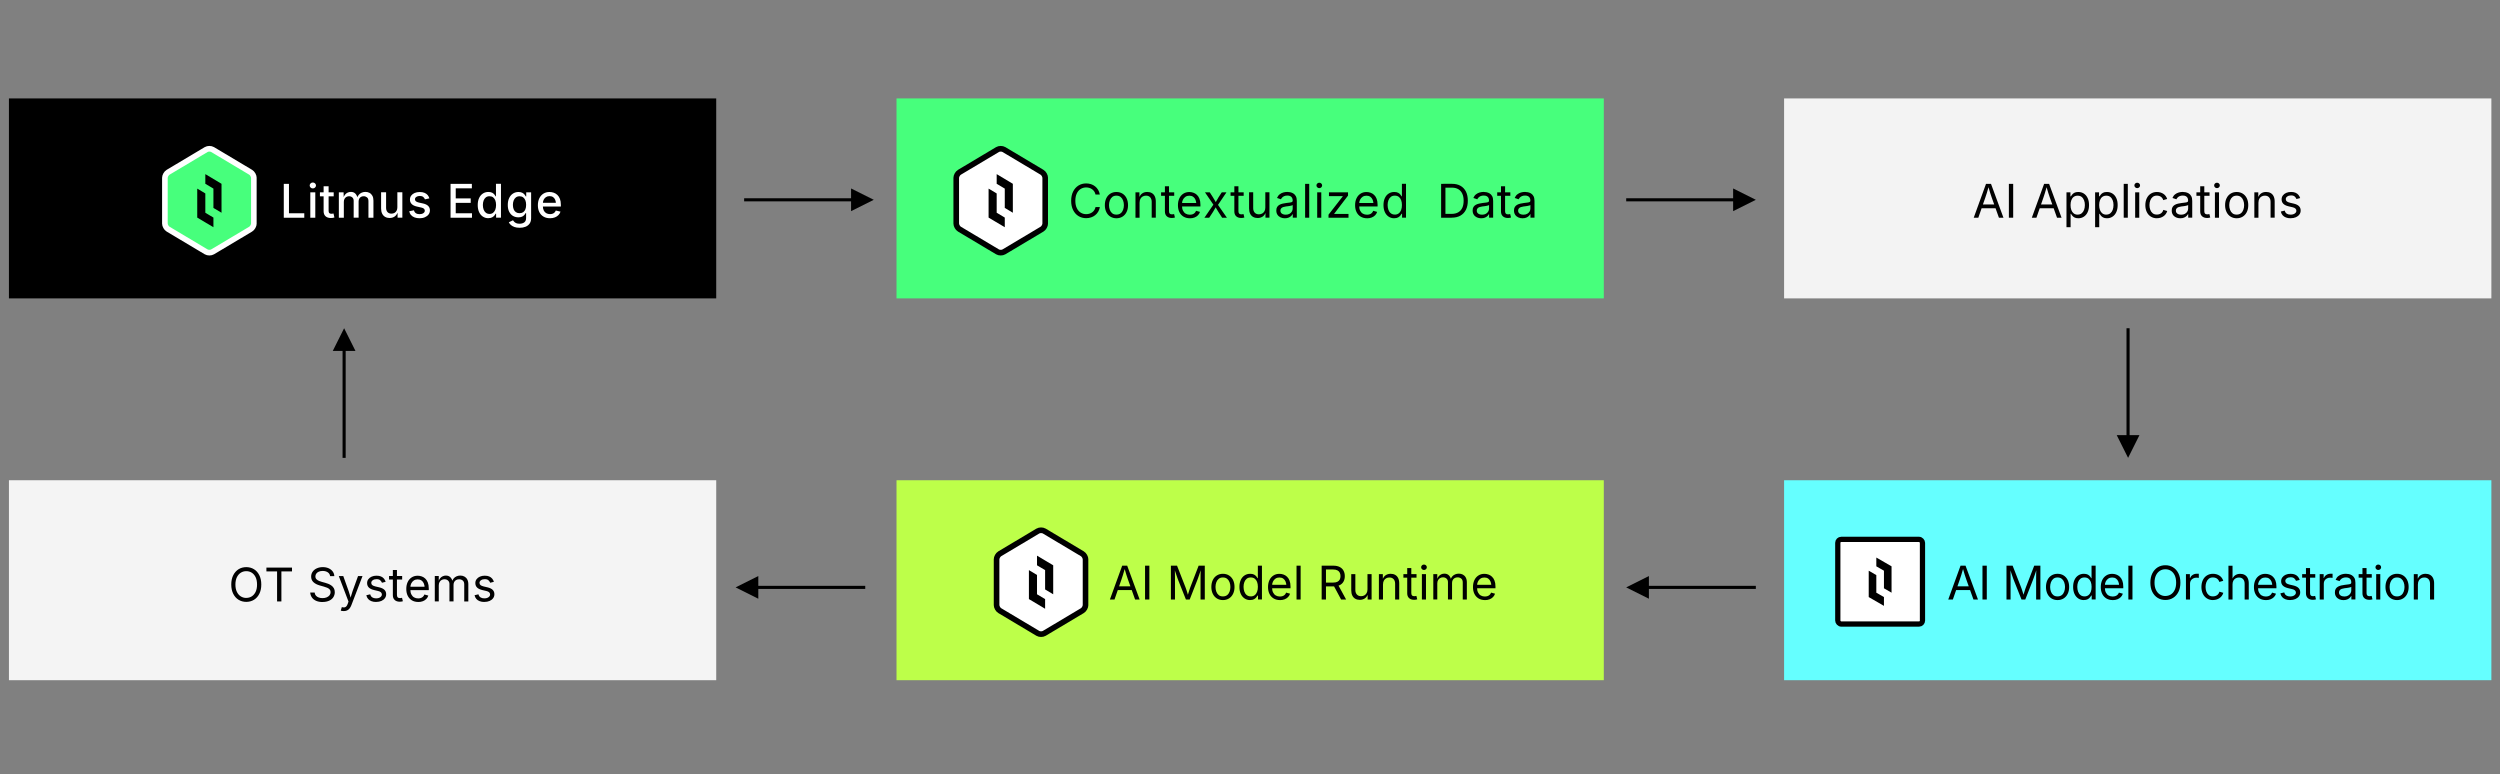
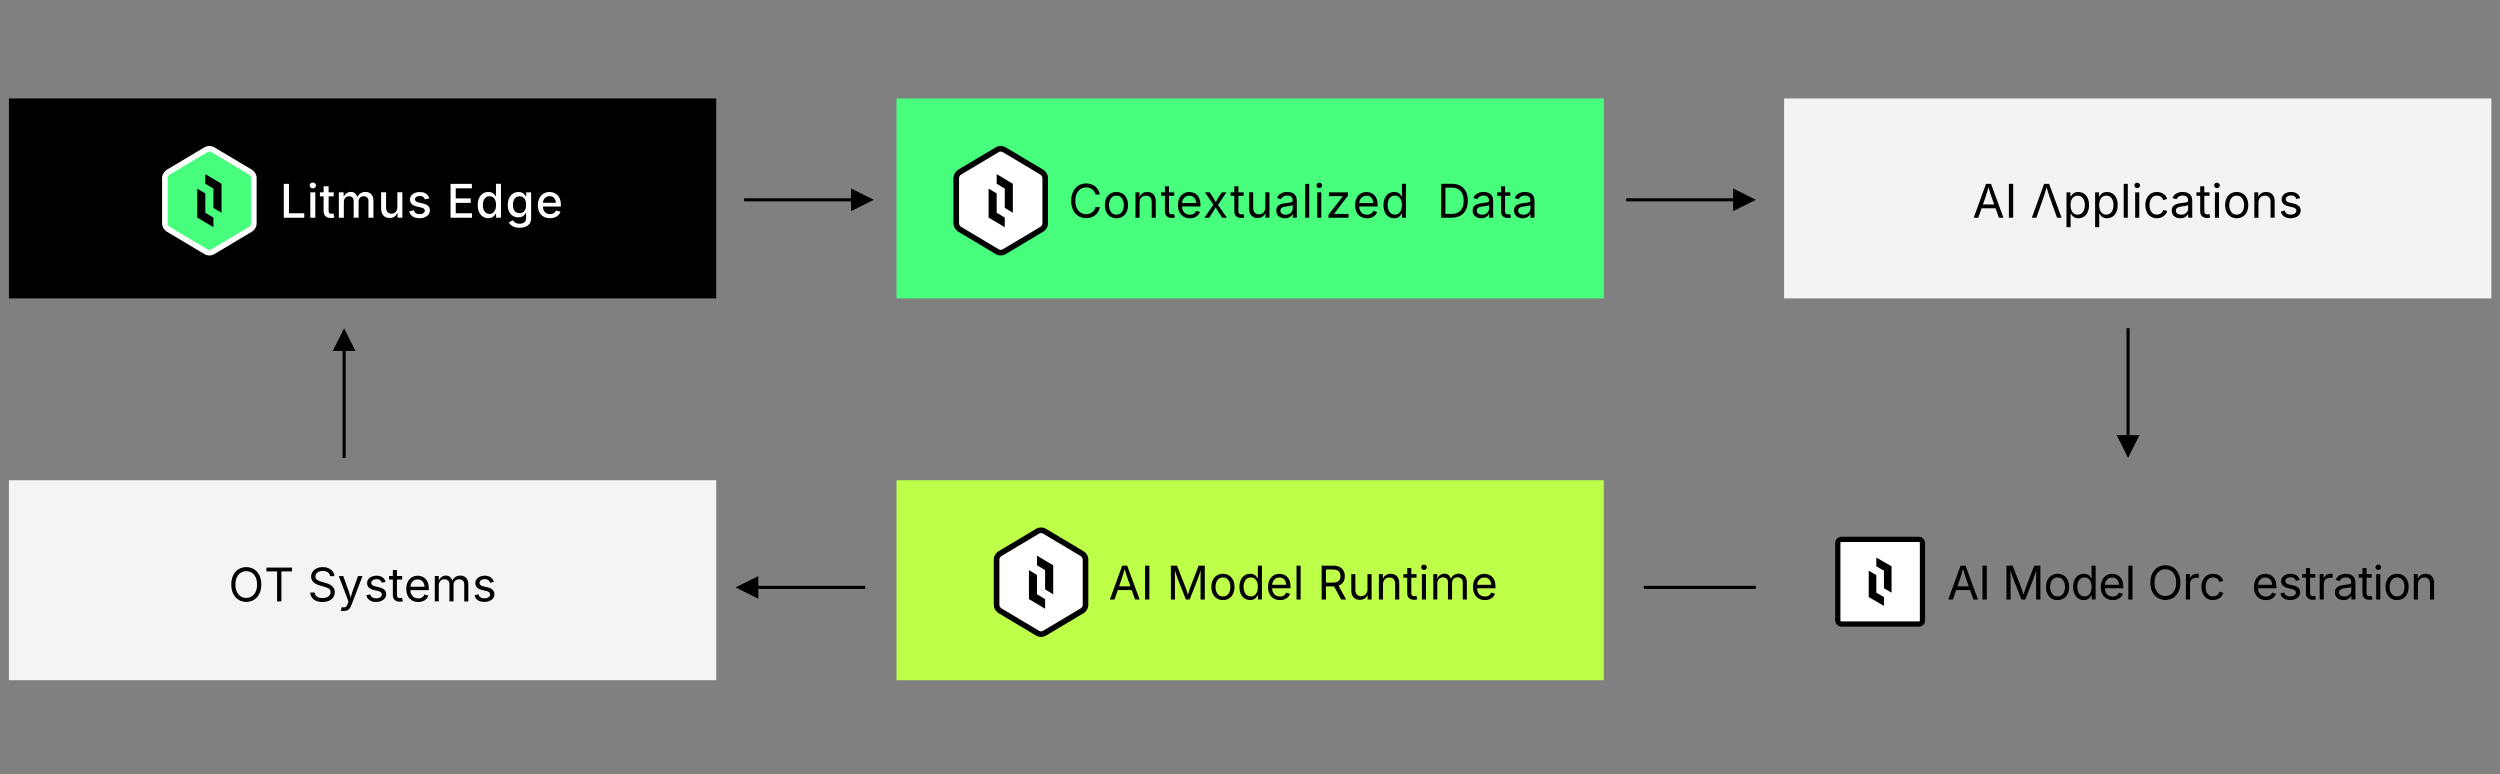
<svg xmlns="http://www.w3.org/2000/svg" id="Layer_1" version="1.1" viewBox="0 0 805.9 249.55">
  <rect x="0" y="0" width="805.9" height="249.55" fill="#808080" stroke="none" />
  <defs>
    <style>
      .st0, .st1, .st2 {
        fill: none;
      }

      .st3 {
        fill: #65ffff;
      }

      .st4 {
        stroke: #fff;
      }

      .st4, .st1, .st5, .st2 {
        stroke-miterlimit: 10;
      }

      .st4, .st5 {
        stroke-width: 1.82px;
      }

      .st4, .st6 {
        fill: #47ff7c;
      }

      .st7 {
        fill: #f4f4f4;
      }

      .st1 {
        stroke-width: 1.69px;
      }

      .st1, .st5, .st2 {
        stroke: #000;
      }

      .st5, .st8 {
        fill: #fff;
      }

      .st9 {
        clip-path: url(#clippath-1);
      }

      .st10 {
        clip-path: url(#clippath-2);
      }

      .st11 {
        fill: #bdff49;
      }

      .st12 {
        fill: #f3f3f3;
      }

      .st13 {
        clip-path: url(#clippath);
      }
    </style>
    <clipPath id="clippath">
      <rect class="st0" x="320.35" y="170" width="30.48" height="35.36" />
    </clipPath>
    <clipPath id="clippath-1">
      <rect class="st0" x="52.25" y="47.02" width="30.48" height="35.36" />
    </clipPath>
    <clipPath id="clippath-2">
      <rect class="st0" x="307.35" y="47.02" width="30.48" height="35.36" />
    </clipPath>
  </defs>
  <rect class="st6" x="289" y="31.73" width="228" height="64.46" />
  <rect class="st11" x="289" y="154.81" width="228" height="64.46" />
  <g>
    <path d="M274.35,68.07l7.32-3.66-7.32-3.66v7.32Z" />
    <line class="st2" x1="276" y1="64.41" x2="239.88" y2="64.41" />
  </g>
  <g>
    <path d="M558.69,68.07l7.32-3.66-7.32-3.66v7.32Z" />
    <line class="st2" x1="560.34" y1="64.41" x2="524.22" y2="64.41" />
  </g>
  <g>
    <path d="M682.35,140.28l3.66,7.32,3.66-7.32h-7.32Z" />
    <line class="st2" x1="686" y1="141.93" x2="686" y2="105.81" />
  </g>
  <g>
    <path d="M114.59,113.13l-3.66-7.32-3.66,7.32h7.32Z" />
    <line class="st2" x1="110.93" y1="111.48" x2="110.93" y2="147.6" />
  </g>
  <g>
-     <path d="M531.54,185.69l-7.32,3.66,7.32,3.66v-7.32Z" />
    <line class="st2" x1="529.89" y1="189.35" x2="566.01" y2="189.35" />
  </g>
  <g>
    <path d="M244.45,185.69l-7.32,3.66,7.32,3.66v-7.32Z" />
    <line class="st2" x1="242.8" y1="189.35" x2="278.92" y2="189.35" />
  </g>
  <g>
    <g>
      <path d="M357.79,193.26l3.96-10.91h1.61l4.01,10.91h-1.46l-2.31-6.47c-.14-.4-.31-.9-.5-1.5-.19-.6-.42-1.36-.68-2.29h.26c-.26.94-.49,1.71-.68,2.32-.19.61-.35,1.1-.48,1.47l-2.25,6.47h-1.48ZM359.78,190.22v-1.22h5.6v1.22h-5.6Z" />
      <path d="M370.51,182.35v10.91h-1.39v-10.91h1.39Z" />
      <path d="M377.45,193.26v-10.91h1.98l2.69,6.88c.06.16.13.36.22.6.08.24.17.5.26.79.09.28.18.57.26.85.08.28.16.54.22.78h-.31c.07-.22.14-.47.23-.75.08-.28.17-.56.26-.84.09-.29.18-.55.26-.8s.16-.46.22-.62l2.65-6.88h1.99v10.91h-1.37v-6.23c0-.22,0-.48,0-.77,0-.29,0-.59.01-.91,0-.32.01-.64.02-.97,0-.33.01-.64.02-.95h.12c-.1.34-.21.68-.33,1.03-.12.35-.23.69-.34,1.01-.11.32-.21.62-.31.89s-.18.49-.25.67l-2.44,6.23h-1.21l-2.48-6.23c-.07-.17-.15-.39-.24-.65-.09-.26-.19-.55-.3-.87-.11-.32-.22-.66-.34-1.01-.12-.35-.24-.71-.36-1.07h.13c0,.27.02.57.03.89,0,.32.01.64.02.96,0,.32,0,.64.01.94,0,.3,0,.57,0,.81v6.23h-1.33Z" />
      <path d="M394.22,193.44c-.74,0-1.39-.18-1.95-.53-.56-.35-1-.84-1.31-1.48s-.47-1.37-.47-2.21.16-1.6.47-2.24c.31-.64.75-1.13,1.31-1.48.56-.35,1.21-.53,1.95-.53s1.4.18,1.96.53c.56.35,1,.85,1.31,1.48.31.64.47,1.38.47,2.24s-.16,1.58-.47,2.21-.75,1.13-1.31,1.48c-.56.35-1.22.53-1.96.53ZM394.22,192.26c.55,0,1-.14,1.36-.42s.62-.66.79-1.12c.17-.46.26-.96.26-1.5s-.09-1.05-.26-1.51c-.17-.47-.43-.84-.79-1.13-.36-.29-.81-.43-1.36-.43s-1,.14-1.35.43c-.35.29-.61.66-.78,1.12s-.26.97-.26,1.52.09,1.04.26,1.5c.17.46.43.83.78,1.12s.8.42,1.35.42Z" />
      <path d="M403,193.44c-.68,0-1.28-.17-1.8-.52s-.93-.84-1.22-1.47-.44-1.39-.44-2.26.15-1.61.44-2.25c.29-.63.7-1.12,1.23-1.46s1.12-.51,1.8-.51c.53,0,.95.09,1.27.26.31.18.55.38.72.6.17.22.3.41.38.55h.1v-4.04h1.32v10.91h-1.27v-1.27h-.15c-.09.15-.22.34-.39.57-.17.23-.42.43-.73.61-.32.18-.73.27-1.26.27ZM403.19,192.26c.5,0,.92-.13,1.26-.39.34-.26.6-.62.78-1.09s.26-1,.26-1.6-.09-1.13-.26-1.59c-.17-.45-.43-.8-.77-1.06-.34-.25-.77-.38-1.27-.38s-.95.13-1.29.4c-.34.27-.6.63-.77,1.09-.17.46-.26.97-.26,1.53s.09,1.09.26,1.56c.17.47.43.84.78,1.11.35.28.77.41,1.28.41Z" />
      <path d="M412.6,193.44c-.79,0-1.47-.18-2.05-.53-.57-.35-1.02-.84-1.33-1.47-.31-.63-.46-1.36-.46-2.2s.15-1.58.45-2.22.73-1.14,1.29-1.5c.55-.36,1.2-.54,1.94-.54.43,0,.86.07,1.29.22.42.14.81.38,1.15.7.34.32.62.74.82,1.26s.31,1.16.31,1.92v.55h-6.36v-1.11h5.65l-.62.41c0-.54-.08-1.01-.25-1.43-.17-.42-.42-.75-.75-.98-.33-.24-.75-.36-1.24-.36s-.92.12-1.27.36c-.35.24-.62.56-.81.95-.19.39-.28.8-.28,1.25v.74c0,.61.1,1.12.32,1.54.21.42.5.74.88.96.38.22.82.33,1.32.33.32,0,.62-.05.88-.14s.49-.23.68-.42c.19-.19.34-.42.44-.7l1.27.35c-.13.41-.34.77-.64,1.08s-.68.56-1.12.73c-.45.18-.95.26-1.51.26Z" />
      <path d="M419.27,182.35v10.91h-1.32v-10.91h1.32Z" />
      <path d="M426.05,193.26v-10.91h3.74c.85,0,1.55.15,2.1.44.55.29.96.69,1.22,1.2.27.51.4,1.09.4,1.74s-.13,1.22-.4,1.72c-.27.5-.67.89-1.22,1.17-.55.28-1.25.42-2.1.42h-2.97v-1.24h2.9c.58,0,1.04-.08,1.39-.25.35-.17.6-.41.77-.72.16-.31.24-.68.24-1.1s-.08-.81-.24-1.13c-.16-.32-.42-.57-.77-.75-.35-.18-.82-.27-1.4-.27h-2.27v9.69h-1.39ZM432.32,193.26l-2.64-4.92h1.57l2.68,4.92h-1.61Z" />
      <path d="M438.36,193.37c-.55,0-1.04-.11-1.45-.34-.42-.23-.74-.57-.97-1.03-.23-.46-.35-1.03-.35-1.72v-5.2h1.32v5.09c0,.63.17,1.12.5,1.48s.78.54,1.35.54c.39,0,.74-.09,1.05-.26.31-.17.55-.42.74-.75.18-.33.27-.73.27-1.19v-4.91h1.33v8.19h-1.28v-1.99h.18c-.25.77-.61,1.31-1.08,1.62-.47.31-1,.47-1.6.47Z" />
      <path d="M445.82,188.36v4.91h-1.32v-8.19h1.27v1.98s-.18,0-.18,0c.25-.76.6-1.29,1.07-1.61.46-.32,1-.48,1.62-.48.55,0,1.04.11,1.45.34.42.23.74.57.97,1.03.23.46.35,1.03.35,1.72v5.2h-1.32v-5.09c0-.63-.17-1.12-.49-1.48-.33-.36-.78-.53-1.35-.53-.39,0-.74.08-1.05.26s-.56.42-.74.75-.27.73-.27,1.19Z" />
      <path d="M456.63,185.08v1.13h-4.23v-1.13h4.23ZM453.63,183.13h1.32v8.01c0,.37.07.63.22.8.15.17.4.25.74.25.08,0,.19,0,.32-.03.13-.02.25-.04.36-.06l.27,1.11c-.14.05-.29.08-.47.11-.17.02-.35.04-.52.04-.71,0-1.26-.19-1.65-.56-.4-.37-.59-.89-.59-1.56v-8.12Z" />
      <path d="M459.03,183.74c-.25,0-.46-.08-.64-.26-.18-.17-.27-.38-.27-.62s.09-.45.27-.62c.18-.17.39-.25.64-.25s.47.08.65.25c.18.17.27.38.27.62s-.09.44-.27.62-.4.26-.65.26ZM458.36,193.26v-8.19h1.32v8.19h-1.32Z" />
      <path d="M462.04,193.26v-8.19h1.28v1.83s-.1,0-.1,0c.11-.44.29-.81.53-1.1.24-.29.52-.51.85-.66.32-.15.66-.22,1.01-.22.6,0,1.08.18,1.45.55.37.37.61.85.71,1.44h-.18c.1-.41.28-.76.53-1.06s.57-.53.94-.69c.37-.16.77-.24,1.21-.24.47,0,.91.1,1.3.31.39.21.7.51.93.93.23.42.35.94.35,1.58v5.52h-1.32v-5.49c0-.59-.17-1.01-.5-1.27s-.72-.38-1.16-.38c-.37,0-.68.08-.95.23-.27.15-.47.37-.62.63-.14.27-.22.58-.22.92v5.35h-1.32v-5.62c0-.45-.15-.82-.45-1.1-.3-.28-.69-.42-1.15-.42-.32,0-.62.07-.9.22-.28.15-.51.37-.68.66-.17.29-.26.66-.26,1.09v5.16h-1.32Z" />
      <path d="M478.67,193.44c-.79,0-1.47-.18-2.05-.53-.57-.35-1.02-.84-1.33-1.47-.31-.63-.46-1.36-.46-2.2s.15-1.58.45-2.22.73-1.14,1.29-1.5c.55-.36,1.2-.54,1.94-.54.43,0,.86.07,1.29.22.42.14.81.38,1.15.7.34.32.62.74.82,1.26s.31,1.16.31,1.92v.55h-6.36v-1.11h5.65l-.62.41c0-.54-.08-1.01-.25-1.43-.17-.42-.42-.75-.75-.98-.33-.24-.75-.36-1.24-.36s-.92.12-1.27.36c-.35.24-.62.56-.81.95-.19.39-.28.8-.28,1.25v.74c0,.61.1,1.12.32,1.54.21.42.5.74.88.96.38.22.82.33,1.32.33.32,0,.62-.05.88-.14s.49-.23.68-.42c.19-.19.34-.42.44-.7l1.27.35c-.13.41-.34.77-.64,1.08s-.68.56-1.12.73c-.45.18-.95.26-1.51.26Z" />
    </g>
    <g class="st13">
      <path class="st6" d="M348.9,196.85c.57-.34,1.04-1.17,1.04-1.85v-14.64c0-.68-.47-1.51-1.04-1.85l-12.27-7.32c-.57-.34-1.5-.34-2.07,0l-12.27,7.32c-.57.34-1.04,1.17-1.04,1.85v14.64c0,.68.47,1.51,1.04,1.85l12.27,7.32c.57.34,1.5.34,2.07,0l12.27-7.32Z" />
      <path class="st5" d="M348.9,196.85c.57-.34,1.04-1.17,1.04-1.85v-14.64c0-.68-.47-1.51-1.04-1.85l-12.27-7.32c-.57-.34-1.5-.34-2.07,0l-12.27,7.32c-.57.34-1.04,1.17-1.04,1.85v14.64c0,.68.47,1.51,1.04,1.85l12.27,7.32c.57.34,1.5.34,2.07,0l12.27-7.32Z" />
      <polygon points="336.9 183.78 334.29 182.23 334.29 179.12 339.51 182.23 339.51 191.57 336.9 190.01 336.9 183.78" />
      <polygon points="331.68 183.78 334.29 185.34 334.29 191.57 336.9 193.12 336.9 196.24 331.68 193.12 331.68 183.78" />
    </g>
  </g>
  <g>
    <rect class="st7" x="2.88" y="154.81" width="228" height="64.46" />
    <g>
      <path d="M79.39,194.02c-.93,0-1.76-.23-2.49-.68-.73-.45-1.3-1.1-1.72-1.93-.42-.84-.63-1.83-.63-2.98s.21-2.15.63-2.99c.42-.84,1-1.48,1.72-1.94.73-.45,1.56-.68,2.49-.68s1.76.23,2.49.68,1.3,1.1,1.72,1.94c.42.84.63,1.83.63,2.99s-.21,2.15-.63,2.98c-.42.84-.99,1.48-1.72,1.93-.73.45-1.56.68-2.49.68ZM79.39,192.74c.65,0,1.24-.17,1.76-.49.52-.33.94-.82,1.25-1.46.31-.64.46-1.43.46-2.35s-.15-1.73-.46-2.37c-.31-.64-.73-1.13-1.25-1.46-.53-.33-1.11-.49-1.76-.49s-1.25.17-1.77.5-.95.82-1.26,1.46c-.31.64-.47,1.43-.47,2.36s.16,1.71.47,2.35c.31.64.73,1.13,1.26,1.46s1.12.5,1.77.5Z" />
      <path d="M85.88,184.2v-1.23h8.25v1.23h-3.42v9.68h-1.39v-9.68h-3.43Z" />
      <path d="M103.97,194.07c-.79,0-1.47-.13-2.05-.38-.58-.25-1.03-.61-1.36-1.07-.33-.46-.51-.99-.56-1.6h1.43c.04.41.18.75.42,1.01.24.27.55.46.92.59.37.13.77.19,1.2.19.49,0,.94-.08,1.33-.24.39-.16.7-.39.93-.68s.34-.63.34-1.02c0-.35-.1-.64-.3-.86-.2-.22-.46-.4-.79-.54-.33-.14-.69-.27-1.08-.37l-1.32-.37c-.88-.25-1.56-.61-2.05-1.07s-.73-1.06-.73-1.78c0-.62.17-1.15.5-1.61.33-.46.78-.82,1.35-1.07s1.2-.38,1.9-.38,1.35.13,1.9.38.99.6,1.31,1.04c.32.44.49.93.51,1.48h-1.36c-.06-.53-.32-.94-.76-1.23-.44-.29-.99-.44-1.64-.44-.47,0-.88.08-1.23.23-.35.15-.63.36-.82.63-.2.27-.29.57-.29.91,0,.38.12.69.36.92.24.23.52.41.84.54.32.13.62.23.88.3l1.09.3c.29.08.62.19.97.32.35.14.69.32,1.01.55.32.23.59.51.79.86.21.35.31.78.31,1.29,0,.6-.16,1.13-.46,1.61-.31.48-.76.86-1.35,1.13s-1.31.42-2.15.42Z" />
      <path d="M109.85,196.84l.34-1.14.14.04c.27.07.51.09.73.05.22-.03.42-.14.59-.33s.33-.47.46-.86l.23-.68-3.13-8.23h1.44l1.74,4.86c.18.51.34,1.01.47,1.51.13.5.26.98.4,1.45h-.48c.14-.47.28-.95.41-1.45.13-.5.28-1,.47-1.51l1.76-4.86h1.44l-3.6,9.41c-.17.43-.37.79-.6,1.07-.23.28-.5.49-.81.62-.31.13-.65.2-1.04.2-.23,0-.44-.02-.61-.05-.17-.03-.29-.07-.36-.1Z" />
      <path d="M121.24,194.05c-.56,0-1.06-.08-1.5-.25-.44-.16-.8-.41-1.08-.73s-.47-.72-.57-1.19l1.25-.3c.12.45.34.78.66.99.33.21.73.32,1.22.32.57,0,1.03-.12,1.37-.37.34-.24.51-.54.51-.87,0-.28-.1-.52-.3-.71-.2-.19-.5-.33-.9-.42l-1.36-.32c-.74-.18-1.29-.45-1.66-.82-.36-.37-.54-.84-.54-1.42,0-.47.13-.88.4-1.24.26-.36.62-.64,1.08-.84.46-.2.98-.3,1.56-.3s1.04.08,1.43.25c.39.17.71.4.96.7.25.3.43.64.55,1.02l-1.19.31c-.11-.29-.3-.56-.56-.8-.26-.24-.66-.36-1.18-.36-.49,0-.9.11-1.22.34-.33.22-.49.51-.49.85,0,.3.11.55.33.73.22.18.57.33,1.05.44l1.24.29c.74.18,1.29.45,1.65.82.36.37.53.83.53,1.39,0,.48-.13.91-.41,1.28-.27.37-.65.67-1.13.88-.49.21-1.05.32-1.69.32Z" />
      <path d="M129.64,185.69v1.13h-4.23v-1.13h4.23ZM126.64,183.74h1.32v8.01c0,.37.07.63.22.8.15.17.4.25.74.25.08,0,.19,0,.32-.03.13-.02.25-.04.36-.06l.27,1.11c-.14.05-.29.08-.47.11-.17.02-.35.04-.52.04-.71,0-1.26-.19-1.65-.56-.4-.37-.59-.89-.59-1.56v-8.12Z" />
      <path d="M134.81,194.05c-.79,0-1.47-.18-2.05-.53-.57-.35-1.02-.84-1.33-1.47-.31-.63-.46-1.36-.46-2.2s.15-1.58.45-2.22.73-1.14,1.29-1.5c.55-.36,1.2-.54,1.94-.54.43,0,.86.07,1.29.22.42.14.81.38,1.15.7.34.32.62.74.82,1.26s.31,1.16.31,1.92v.55h-6.36v-1.11h5.65l-.62.41c0-.54-.08-1.01-.25-1.43-.17-.42-.42-.75-.75-.98-.33-.24-.75-.36-1.24-.36s-.92.12-1.27.36c-.35.24-.62.56-.81.95-.19.39-.28.8-.28,1.25v.74c0,.61.1,1.12.32,1.54.21.42.5.74.88.96.38.22.82.33,1.32.33.32,0,.62-.05.88-.14s.49-.23.68-.42c.19-.19.34-.42.44-.7l1.27.35c-.13.41-.34.77-.64,1.08s-.68.56-1.12.73c-.45.18-.95.26-1.51.26Z" />
      <path d="M140.16,193.88v-8.19h1.28v1.83s-.1,0-.1,0c.11-.44.29-.81.53-1.1.24-.29.52-.51.85-.66.32-.15.66-.22,1.01-.22.6,0,1.08.18,1.45.55.37.37.61.85.71,1.44h-.18c.1-.41.28-.76.53-1.06s.57-.53.94-.69c.37-.16.77-.24,1.21-.24.47,0,.91.1,1.3.31.39.21.7.51.93.93.23.42.35.94.35,1.58v5.52h-1.32v-5.49c0-.59-.17-1.01-.5-1.27s-.72-.38-1.16-.38c-.37,0-.68.08-.95.23-.27.15-.47.37-.62.63-.14.27-.22.58-.22.92v5.35h-1.32v-5.62c0-.45-.15-.82-.45-1.1-.3-.28-.69-.42-1.15-.42-.32,0-.62.07-.9.22-.28.15-.51.37-.68.66-.17.29-.26.66-.26,1.09v5.16h-1.32Z" />
      <path d="M156.13,194.05c-.56,0-1.06-.08-1.5-.25-.44-.16-.8-.41-1.08-.73s-.47-.72-.57-1.19l1.25-.3c.12.45.34.78.66.99.33.21.73.32,1.22.32.57,0,1.03-.12,1.37-.37.34-.24.51-.54.51-.87,0-.28-.1-.52-.3-.71-.2-.19-.5-.33-.9-.42l-1.36-.32c-.74-.18-1.29-.45-1.66-.82-.36-.37-.54-.84-.54-1.42,0-.47.13-.88.4-1.24.26-.36.62-.64,1.08-.84.46-.2.98-.3,1.56-.3s1.04.08,1.43.25c.39.17.71.4.96.7.25.3.43.64.55,1.02l-1.19.31c-.11-.29-.3-.56-.56-.8-.26-.24-.66-.36-1.18-.36-.49,0-.9.11-1.22.34-.33.22-.49.51-.49.85,0,.3.11.55.33.73.22.18.57.33,1.05.44l1.24.29c.74.18,1.29.45,1.65.82.36.37.53.83.53,1.39,0,.48-.13.91-.41,1.28-.27.37-.65.67-1.13.88-.49.21-1.05.32-1.69.32Z" />
    </g>
  </g>
  <g>
-     <rect class="st3" x="575.12" y="154.81" width="228" height="64.46" />
    <g>
      <g>
        <path d="M628.04,193.26l3.96-10.91h1.61l4.01,10.91h-1.46l-2.31-6.47c-.14-.4-.31-.9-.5-1.5-.19-.6-.42-1.36-.68-2.29h.26c-.26.94-.49,1.71-.68,2.32-.19.61-.35,1.1-.48,1.47l-2.25,6.47h-1.48ZM630.03,190.22v-1.22h5.6v1.22h-5.6Z" />
        <path d="M640.46,182.35v10.91h-1.39v-10.91h1.39Z" />
        <path d="M646.81,193.26v-10.91h1.98l2.69,6.88c.06.16.13.36.22.6.08.24.17.5.26.79.09.28.18.57.26.85.08.28.16.54.22.78h-.31c.07-.22.14-.47.23-.75.08-.28.17-.56.26-.84.09-.29.18-.55.26-.8s.16-.46.22-.62l2.65-6.88h1.99v10.91h-1.37v-6.23c0-.22,0-.48,0-.77,0-.29,0-.59.01-.91,0-.32.01-.64.02-.97,0-.33.01-.64.02-.95h.12c-.1.34-.21.68-.33,1.03-.12.35-.23.69-.34,1.01-.11.32-.21.62-.31.89s-.18.49-.25.67l-2.44,6.23h-1.21l-2.48-6.23c-.07-.17-.15-.39-.24-.65-.09-.26-.19-.55-.3-.87-.11-.32-.22-.66-.34-1.01-.12-.35-.24-.71-.36-1.07h.13c0,.27.02.57.03.89,0,.32.01.64.02.96,0,.32,0,.64.01.94,0,.3,0,.57,0,.81v6.23h-1.33Z" />
        <path d="M663.27,193.44c-.74,0-1.39-.18-1.95-.53-.56-.35-1-.84-1.31-1.48s-.47-1.37-.47-2.21.16-1.6.47-2.24c.31-.64.75-1.13,1.31-1.48.56-.35,1.21-.53,1.95-.53s1.4.18,1.96.53c.56.35,1,.85,1.31,1.48.31.64.47,1.38.47,2.24s-.16,1.58-.47,2.21-.75,1.13-1.31,1.48c-.56.35-1.22.53-1.96.53ZM663.27,192.26c.55,0,1-.14,1.36-.42s.62-.66.79-1.12c.17-.46.26-.96.26-1.5s-.09-1.05-.26-1.51c-.17-.47-.43-.84-.79-1.13-.36-.29-.81-.43-1.36-.43s-1,.14-1.35.43c-.35.29-.61.66-.78,1.12s-.26.97-.26,1.52.09,1.04.26,1.5c.17.46.43.83.78,1.12s.8.42,1.35.42Z" />
        <path d="M671.75,193.44c-.68,0-1.28-.17-1.8-.52s-.93-.84-1.22-1.47-.44-1.39-.44-2.26.15-1.61.44-2.25c.29-.63.7-1.12,1.23-1.46s1.12-.51,1.8-.51c.53,0,.95.09,1.27.26s.55.38.72.6c.17.22.3.41.38.55h.1v-4.04h1.32v10.91h-1.27v-1.27h-.15c-.09.15-.22.34-.39.57-.17.23-.42.43-.73.61-.32.18-.73.27-1.26.27ZM671.95,192.26c.5,0,.92-.13,1.26-.39.34-.26.6-.62.78-1.09s.26-1,.26-1.6-.09-1.13-.26-1.59c-.17-.45-.43-.8-.77-1.06-.34-.25-.76-.38-1.27-.38s-.95.13-1.29.4c-.34.27-.6.63-.77,1.09-.17.46-.26.97-.26,1.53s.09,1.09.26,1.56c.17.47.43.84.78,1.11.35.28.77.41,1.28.41Z" />
        <path d="M681.05,193.44c-.79,0-1.47-.18-2.05-.53-.57-.35-1.02-.84-1.33-1.47-.31-.63-.46-1.36-.46-2.2s.15-1.58.45-2.22.73-1.14,1.29-1.5c.55-.36,1.2-.54,1.94-.54.43,0,.86.07,1.29.22.42.14.81.38,1.15.7.34.32.62.74.82,1.26s.31,1.16.31,1.92v.55h-6.36v-1.11h5.65l-.62.41c0-.54-.08-1.01-.25-1.43-.17-.42-.42-.75-.75-.98-.33-.24-.75-.36-1.24-.36s-.92.12-1.27.36c-.35.24-.62.56-.81.95-.19.39-.28.8-.28,1.25v.74c0,.61.1,1.12.32,1.54.21.42.5.74.88.96.38.22.82.33,1.32.33.32,0,.62-.05.88-.14s.49-.23.68-.42c.19-.19.34-.42.44-.7l1.27.35c-.13.41-.34.77-.64,1.08s-.68.56-1.12.73c-.45.18-.95.26-1.51.26Z" />
        <path d="M687.42,182.35v10.91h-1.32v-10.91h1.32Z" />
        <path d="M698.03,193.41c-.93,0-1.76-.23-2.49-.68-.73-.45-1.3-1.1-1.72-1.93-.42-.84-.63-1.83-.63-2.98s.21-2.15.63-2.99c.42-.84,1-1.48,1.72-1.94.73-.45,1.56-.68,2.49-.68s1.76.23,2.49.68,1.3,1.1,1.72,1.94c.42.84.63,1.83.63,2.99s-.21,2.15-.63,2.98c-.42.84-.99,1.48-1.72,1.93-.73.45-1.56.68-2.49.68ZM698.03,192.12c.65,0,1.24-.17,1.76-.49.52-.33.94-.82,1.25-1.46.31-.64.46-1.43.46-2.35s-.15-1.73-.46-2.37c-.31-.64-.73-1.13-1.25-1.46-.53-.33-1.11-.49-1.76-.49s-1.25.17-1.77.5-.95.82-1.26,1.46c-.31.64-.47,1.43-.47,2.36s.16,1.71.47,2.35c.31.64.73,1.13,1.26,1.46s1.12.5,1.77.5Z" />
        <path d="M704.66,193.26v-8.19h1.27v1.26h.09c.15-.42.42-.75.81-1,.39-.25.83-.38,1.31-.38.1,0,.21,0,.35,0,.13,0,.24,0,.32.01v1.33s-.14-.02-.29-.04c-.16-.02-.32-.03-.5-.03-.39,0-.74.08-1.05.25-.31.16-.55.39-.73.67-.18.29-.26.61-.26.99v5.13h-1.32Z" />
        <path d="M713.38,193.44c-.74,0-1.39-.18-1.95-.53-.56-.35-1-.84-1.31-1.48s-.47-1.37-.47-2.21.16-1.6.47-2.24c.31-.64.75-1.13,1.31-1.48.56-.35,1.21-.53,1.95-.53.39,0,.77.05,1.12.15s.67.25.96.44c.29.19.54.43.75.71.21.28.37.6.48.96l-1.27.36c-.06-.21-.15-.4-.27-.58s-.27-.33-.44-.46c-.17-.13-.37-.23-.6-.3-.22-.07-.47-.11-.74-.11-.55,0-1,.14-1.35.43-.35.29-.61.66-.78,1.12s-.26.97-.26,1.52.09,1.04.26,1.5c.17.46.43.83.78,1.12s.8.42,1.35.42c.27,0,.52-.04.75-.11s.43-.18.61-.31c.18-.13.33-.29.45-.48.12-.19.21-.39.27-.61l1.26.36c-.11.37-.27.69-.48.98-.21.29-.46.53-.76.73-.29.2-.62.36-.97.46-.36.1-.74.16-1.13.16Z" />
-         <path d="M719.68,188.36v4.91h-1.32v-10.91h1.32v4.71h-.23c.25-.76.6-1.29,1.07-1.61.46-.32,1-.48,1.62-.48.55,0,1.04.11,1.45.34.42.23.74.57.97,1.03.23.46.35,1.03.35,1.72v5.2h-1.33v-5.09c0-.63-.17-1.12-.49-1.48-.33-.36-.78-.53-1.35-.53-.39,0-.74.08-1.05.26s-.56.42-.74.75-.27.73-.27,1.19Z" />
        <path d="M730.42,193.44c-.79,0-1.47-.18-2.05-.53-.57-.35-1.02-.84-1.33-1.47-.31-.63-.46-1.36-.46-2.2s.15-1.58.45-2.22.73-1.14,1.29-1.5c.55-.36,1.2-.54,1.94-.54.43,0,.86.07,1.29.22.42.14.81.38,1.15.7.34.32.62.74.82,1.26s.31,1.16.31,1.92v.55h-6.36v-1.11h5.65l-.62.41c0-.54-.08-1.01-.25-1.43-.17-.42-.42-.75-.75-.98-.33-.24-.75-.36-1.24-.36s-.92.12-1.27.36c-.35.24-.62.56-.81.95-.19.39-.28.8-.28,1.25v.74c0,.61.1,1.12.32,1.54.21.42.5.74.88.96.38.22.82.33,1.32.33.32,0,.62-.05.88-.14s.49-.23.68-.42c.19-.19.34-.42.44-.7l1.27.35c-.13.41-.34.77-.64,1.08s-.68.56-1.12.73c-.45.18-.95.26-1.51.26Z" />
        <path d="M738.25,193.44c-.56,0-1.06-.08-1.5-.25-.44-.16-.8-.41-1.08-.73s-.47-.72-.57-1.19l1.25-.3c.12.45.34.78.66.99.33.21.73.32,1.22.32.57,0,1.03-.12,1.37-.37.34-.24.51-.54.51-.87,0-.28-.1-.52-.3-.71-.2-.19-.5-.33-.9-.42l-1.36-.32c-.74-.18-1.29-.45-1.66-.82-.36-.37-.54-.84-.54-1.42,0-.47.13-.88.4-1.24.26-.36.62-.64,1.08-.84.46-.2.98-.3,1.56-.3s1.04.08,1.43.25c.39.17.71.4.96.7.25.3.43.64.55,1.02l-1.19.31c-.11-.29-.3-.56-.56-.8-.26-.24-.66-.36-1.18-.36-.49,0-.9.11-1.22.34-.33.22-.49.51-.49.85,0,.3.11.55.33.73.22.18.57.33,1.05.44l1.24.29c.74.18,1.29.45,1.65.82.36.37.53.83.53,1.39,0,.48-.13.91-.41,1.28-.27.37-.65.67-1.13.88-.49.21-1.05.32-1.69.32Z" />
        <path d="M746.35,185.08v1.13h-4.23v-1.13h4.23ZM743.35,183.13h1.32v8.01c0,.37.07.63.22.8.15.17.4.25.74.25.08,0,.19,0,.32-.03.13-.02.25-.04.36-.06l.27,1.11c-.14.05-.29.08-.47.11-.17.02-.35.04-.52.04-.71,0-1.26-.19-1.65-.56-.4-.37-.59-.89-.59-1.56v-8.12Z" />
        <path d="M747.78,193.26v-8.19h1.27v1.26h.09c.15-.42.42-.75.81-1,.39-.25.83-.38,1.31-.38.1,0,.21,0,.35,0,.13,0,.24,0,.32.01v1.33s-.14-.02-.29-.04c-.16-.02-.32-.03-.5-.03-.39,0-.74.08-1.05.25-.31.16-.55.39-.73.67-.18.29-.26.61-.26.99v5.13h-1.32Z" />
        <path d="M755.47,193.46c-.52,0-.99-.1-1.41-.29-.42-.2-.76-.48-1.01-.86-.25-.38-.37-.83-.37-1.37,0-.47.09-.85.28-1.14s.43-.52.74-.69c.31-.17.65-.29,1.03-.38s.75-.15,1.14-.2c.49-.06.89-.11,1.19-.15s.54-.09.68-.18c.15-.08.22-.22.22-.42v-.04c0-.34-.06-.63-.19-.87-.13-.24-.32-.42-.57-.55s-.57-.19-.95-.19-.73.06-1,.18c-.28.12-.5.28-.68.46-.17.18-.3.37-.39.56l-1.27-.42c.21-.5.49-.89.85-1.17.36-.28.75-.48,1.18-.6s.85-.18,1.28-.18c.27,0,.58.03.93.1.35.07.69.2,1.01.39.32.2.59.49.81.87.21.38.32.89.32,1.53v5.4h-1.3v-1.11h-.09c-.09.19-.24.39-.45.59-.21.2-.47.37-.8.51-.33.14-.72.21-1.19.21ZM755.69,192.29c.49,0,.9-.09,1.24-.29.34-.19.59-.44.77-.74.18-.31.26-.62.26-.96v-1.14c-.05.06-.17.12-.35.17-.18.05-.39.1-.62.13-.23.04-.46.07-.67.1-.22.03-.39.05-.52.06-.32.04-.61.11-.89.2-.28.09-.5.23-.66.42-.17.18-.25.43-.25.74,0,.28.07.52.22.71s.35.33.6.43.54.15.87.15Z" />
        <path d="M764.56,185.08v1.13h-4.23v-1.13h4.23ZM761.56,183.13h1.32v8.01c0,.37.07.63.22.8.15.17.4.25.74.25.08,0,.19,0,.32-.03.13-.02.25-.04.36-.06l.27,1.11c-.14.05-.29.08-.47.11-.17.02-.35.04-.52.04-.71,0-1.26-.19-1.65-.56-.4-.37-.59-.89-.59-1.56v-8.12Z" />
        <path d="M766.66,183.74c-.25,0-.46-.08-.64-.26-.18-.17-.27-.38-.27-.62s.09-.45.27-.62c.18-.17.39-.25.64-.25s.47.08.65.25c.18.17.27.38.27.62s-.09.44-.27.62-.4.26-.65.26ZM765.99,193.26v-8.19h1.32v8.19h-1.32Z" />
        <path d="M772.71,193.44c-.74,0-1.39-.18-1.95-.53-.56-.35-1-.84-1.31-1.48s-.47-1.37-.47-2.21.16-1.6.47-2.24c.31-.64.75-1.13,1.31-1.48.56-.35,1.21-.53,1.95-.53s1.4.18,1.96.53c.56.35,1,.85,1.31,1.48.31.64.47,1.38.47,2.24s-.16,1.58-.47,2.21-.75,1.13-1.31,1.48c-.56.35-1.22.53-1.96.53ZM772.71,192.26c.55,0,1-.14,1.36-.42s.62-.66.79-1.12c.17-.46.26-.96.26-1.5s-.09-1.05-.26-1.51c-.17-.47-.43-.84-.79-1.13-.36-.29-.81-.43-1.36-.43s-1,.14-1.35.43c-.35.29-.61.66-.78,1.12s-.26.97-.26,1.52.09,1.04.26,1.5c.17.46.43.83.78,1.12s.8.42,1.35.42Z" />
        <path d="M779.43,188.36v4.91h-1.32v-8.19h1.27v1.98s-.18,0-.18,0c.25-.76.6-1.29,1.07-1.61.46-.32,1-.48,1.62-.48.55,0,1.04.11,1.45.34.42.23.74.57.97,1.03.23.46.35,1.03.35,1.72v5.2h-1.32v-5.09c0-.63-.17-1.12-.49-1.48-.33-.36-.78-.53-1.35-.53-.39,0-.74.08-1.05.26s-.56.42-.74.75-.27.73-.27,1.19Z" />
      </g>
      <g>
        <rect class="st8" x="592.43" y="173.87" width="27.3" height="27.3" rx="1.12" ry="1.12" />
        <rect class="st1" x="592.43" y="173.87" width="27.3" height="27.3" rx="1.12" ry="1.12" />
      </g>
      <g>
        <polygon points="607.31 183.97 604.85 182.56 604.85 179.73 609.76 182.56 609.76 191.06 607.31 189.64 607.31 183.97" />
        <polygon points="602.4 183.97 604.85 185.39 604.85 191.06 607.31 192.47 607.31 195.31 602.4 192.47 602.4 183.97" />
      </g>
    </g>
  </g>
  <g>
    <rect x="2.88" y="31.73" width="228" height="64.46" />
    <g>
      <g class="st9">
        <path class="st6" d="M80.8,73.87c.57-.34,1.04-1.17,1.04-1.85v-14.64c0-.68-.47-1.51-1.04-1.85l-12.27-7.32c-.57-.34-1.5-.34-2.07,0l-12.27,7.32c-.57.34-1.04,1.17-1.04,1.85v14.64c0,.68.47,1.51,1.04,1.85l12.27,7.32c.57.34,1.5.34,2.07,0l12.27-7.32Z" />
        <path class="st4" d="M80.8,73.87c.57-.34,1.04-1.17,1.04-1.85v-14.64c0-.68-.47-1.51-1.04-1.85l-12.27-7.32c-.57-.34-1.5-.34-2.07,0l-12.27,7.32c-.57.34-1.04,1.17-1.04,1.85v14.64c0,.68.47,1.51,1.04,1.85l12.27,7.32c.57.34,1.5.34,2.07,0l12.27-7.32Z" />
        <polygon points="68.8 60.8 66.19 59.25 66.19 56.13 71.41 59.25 71.41 68.58 68.8 67.03 68.8 60.8" />
        <polygon points="63.58 60.8 66.19 62.36 66.19 68.58 68.8 70.14 68.8 73.25 63.58 70.14 63.58 60.8" />
      </g>
      <g>
        <path class="st8" d="M91.48,70.18v-10.91h1.67v9.48h4.94v1.44h-6.61Z" />
        <path class="st8" d="M100.84,60.74c-.28,0-.52-.09-.71-.28-.2-.19-.3-.41-.3-.67s.1-.5.3-.68c.2-.19.44-.28.71-.28s.52.09.72.28c.2.19.3.41.3.68s-.1.49-.3.67c-.2.19-.44.28-.72.28ZM100.03,70.18v-8.19h1.61v8.19h-1.61Z" />
        <path class="st8" d="M107.57,61.99v1.31h-4.44v-1.31h4.44ZM104.32,60.04h1.61v7.92c0,.33.07.57.21.72.14.15.37.23.69.23.08,0,.19,0,.33-.03s.25-.04.35-.06l.29,1.29c-.17.06-.35.1-.55.13s-.39.04-.58.04c-.74,0-1.32-.19-1.73-.57s-.62-.92-.62-1.62v-8.06Z" />
        <path class="st8" d="M109.23,70.18v-8.19h1.53l.04,1.9h-.12c.12-.46.3-.84.54-1.14s.53-.52.86-.67c.33-.15.67-.22,1.03-.22.59,0,1.08.18,1.44.55s.61.88.74,1.54h-.21c.11-.45.29-.83.56-1.14s.58-.55.96-.71c.37-.16.77-.24,1.2-.24.48,0,.92.1,1.31.31.39.21.7.52.93.94s.34.93.34,1.55v5.52h-1.61v-5.36c0-.55-.15-.94-.46-1.19-.31-.24-.67-.37-1.08-.37-.34,0-.63.07-.87.21s-.43.34-.56.59c-.13.25-.2.54-.2.87v5.24h-1.59v-5.46c0-.44-.14-.79-.42-1.05-.28-.26-.64-.4-1.07-.4-.3,0-.58.07-.83.21-.26.14-.46.34-.62.62-.15.27-.23.6-.23,1v5.09h-1.61Z" />
        <path class="st8" d="M125.64,70.28c-.56,0-1.05-.12-1.46-.35-.42-.23-.75-.58-.98-1.04-.23-.46-.35-1.03-.35-1.7v-5.2h1.61v5c0,.59.16,1.05.46,1.38.31.33.73.5,1.26.5.37,0,.69-.08.98-.24.29-.16.51-.39.68-.7s.25-.67.25-1.1v-4.85h1.61v8.19h-1.54v-2.01s.15,0,.15,0c-.24.74-.59,1.28-1.05,1.61s-1,.5-1.62.5Z" />
        <path class="st8" d="M135.22,70.35c-.59,0-1.12-.09-1.58-.26-.46-.17-.84-.42-1.13-.76-.3-.33-.49-.74-.59-1.23l1.52-.31c.11.42.32.74.63.94.31.21.7.31,1.17.31.52,0,.93-.11,1.24-.33s.46-.48.46-.78c0-.26-.09-.48-.28-.65-.19-.17-.48-.3-.87-.38l-1.38-.31c-.76-.17-1.33-.44-1.7-.82s-.56-.86-.56-1.44c0-.49.14-.92.41-1.28s.65-.65,1.12-.85c.47-.2,1.02-.3,1.64-.3s1.1.09,1.52.26.76.41,1.02.72c.26.31.45.66.56,1.07l-1.44.31c-.1-.29-.28-.54-.54-.76s-.62-.33-1.11-.33c-.45,0-.82.1-1.11.3-.3.2-.45.45-.45.76,0,.27.1.49.3.66.2.17.52.3.97.41l1.32.29c.76.17,1.32.44,1.68.81.37.37.55.83.55,1.41,0,.5-.14.94-.43,1.32-.29.38-.68.68-1.19.9-.5.22-1.09.33-1.76.33Z" />
        <path class="st8" d="M145.24,70.18v-10.91h6.87v1.44h-5.2v3.25h4.83v1.43h-4.83v3.36h5.24v1.44h-6.91Z" />
        <path class="st8" d="M157.43,70.34c-.66,0-1.25-.17-1.77-.51s-.92-.83-1.22-1.46c-.29-.63-.44-1.39-.44-2.27s.15-1.65.45-2.28c.3-.63.71-1.11,1.22-1.44s1.1-.5,1.76-.5c.51,0,.92.08,1.23.25.31.17.55.36.73.59s.31.42.4.59h.09v-4.06h1.61v10.91h-1.57v-1.28h-.13c-.09.18-.23.38-.41.6s-.43.42-.74.59c-.31.17-.72.25-1.21.25ZM157.78,68.97c.46,0,.85-.12,1.16-.37.31-.24.55-.58.72-1.01.16-.43.25-.93.25-1.5s-.08-1.07-.24-1.49c-.16-.42-.4-.75-.71-.99-.31-.24-.7-.35-1.17-.35s-.87.12-1.18.37c-.32.25-.55.59-.71,1.01-.16.43-.24.91-.24,1.45s.08,1.03.24,1.46.4.78.72,1.03.71.38,1.17.38Z" />
        <path class="st8" d="M167.49,73.42c-.63,0-1.18-.08-1.64-.24s-.85-.38-1.15-.64c-.3-.27-.53-.57-.68-.89l1.35-.64c.1.16.23.32.39.49.16.17.38.32.66.44.28.12.63.18,1.07.18.62,0,1.13-.15,1.52-.44.39-.3.58-.76.58-1.39v-1.6h-.14c-.1.18-.23.38-.41.59-.17.21-.42.39-.72.55-.31.15-.71.23-1.21.23-.64,0-1.22-.15-1.74-.45-.51-.3-.92-.75-1.23-1.35s-.45-1.33-.45-2.2.15-1.61.45-2.24c.3-.62.71-1.1,1.23-1.43.52-.33,1.11-.5,1.76-.5.5,0,.91.08,1.23.25.32.17.56.36.74.59.18.23.31.43.41.6h.12v-1.33h1.58v8.31c0,.72-.16,1.31-.49,1.77-.33.46-.77.8-1.33,1.02-.56.22-1.19.33-1.89.33ZM167.49,68.72c.46,0,.85-.11,1.16-.32.31-.21.55-.52.71-.92.16-.4.24-.88.24-1.44s-.08-1.04-.24-1.45-.4-.74-.71-.97c-.32-.23-.7-.35-1.16-.35s-.87.12-1.19.37c-.32.25-.56.58-.72,1-.16.42-.24.89-.24,1.41s.08,1,.24,1.4c.16.4.4.72.72.94.32.22.71.34,1.18.34Z" />
        <path class="st8" d="M177.3,70.35c-.81,0-1.5-.17-2.09-.52s-1.04-.83-1.35-1.46c-.32-.63-.47-1.37-.47-2.22s.16-1.58.46-2.22c.31-.64.75-1.14,1.31-1.5.57-.36,1.23-.54,1.99-.54.47,0,.92.08,1.36.23.43.15.83.39,1.17.72s.62.75.82,1.27c.2.52.3,1.15.3,1.89v.57h-6.53v-1.2h5.7l-.75.4c0-.5-.08-.95-.23-1.33s-.39-.68-.69-.9c-.3-.21-.69-.32-1.15-.32s-.84.11-1.16.33-.57.51-.74.87c-.17.36-.25.75-.25,1.18v.82c0,.56.1,1.04.29,1.42.19.39.46.68.81.88.35.2.75.3,1.21.3.3,0,.58-.04.82-.13.24-.08.46-.21.63-.39.18-.17.31-.39.41-.64l1.52.36c-.13.42-.35.79-.66,1.11-.31.32-.7.57-1.16.75-.46.18-.99.27-1.57.27Z" />
      </g>
    </g>
  </g>
  <g>
    <g class="st10">
      <path class="st6" d="M335.9,73.87c.57-.34,1.04-1.17,1.04-1.85v-14.64c0-.68-.47-1.51-1.04-1.85l-12.27-7.32c-.57-.34-1.5-.34-2.07,0l-12.27,7.32c-.57.34-1.04,1.17-1.04,1.85v14.64c0,.68.47,1.51,1.04,1.85l12.27,7.32c.57.34,1.5.34,2.07,0l12.27-7.32Z" />
      <path class="st5" d="M335.9,73.87c.57-.34,1.04-1.17,1.04-1.85v-14.64c0-.68-.47-1.51-1.04-1.85l-12.27-7.32c-.57-.34-1.5-.34-2.07,0l-12.27,7.32c-.57.34-1.04,1.17-1.04,1.85v14.64c0,.68.47,1.51,1.04,1.85l12.27,7.32c.57.34,1.5.34,2.07,0l12.27-7.32Z" />
      <polygon points="323.9 60.8 321.29 59.25 321.29 56.13 326.5 59.25 326.5 68.58 323.9 67.03 323.9 60.8" />
      <polygon points="318.68 60.8 321.29 62.36 321.29 68.58 323.9 70.14 323.9 73.25 318.68 70.14 318.68 60.8" />
    </g>
    <g>
      <path d="M350.14,70.33c-.93,0-1.76-.23-2.49-.68-.73-.45-1.3-1.1-1.72-1.93-.42-.84-.63-1.83-.63-2.98s.21-2.15.63-2.99c.42-.84.99-1.48,1.72-1.94.73-.45,1.56-.68,2.49-.68.55,0,1.07.08,1.56.24.49.16.93.4,1.32.71.39.31.72.69.98,1.13.26.44.44.94.54,1.51h-1.39c-.08-.38-.21-.71-.4-.99-.19-.28-.42-.52-.69-.72-.27-.2-.57-.34-.9-.44s-.67-.15-1.03-.15c-.65,0-1.24.17-1.77.5s-.95.82-1.25,1.46c-.31.64-.46,1.43-.46,2.36s.16,1.71.47,2.35c.31.64.73,1.13,1.26,1.46.53.33,1.12.49,1.76.49.36,0,.7-.05,1.03-.15.33-.1.63-.25.9-.44.27-.19.5-.43.69-.72.19-.29.32-.61.4-.98h1.39c-.09.56-.27,1.05-.53,1.49-.26.44-.59.82-.98,1.13s-.83.55-1.32.71c-.49.16-1.01.25-1.57.25Z" />
      <path d="M359.89,70.36c-.74,0-1.39-.18-1.95-.53-.56-.35-1-.84-1.31-1.48s-.47-1.37-.47-2.21.16-1.6.47-2.24c.31-.64.75-1.13,1.31-1.48.56-.35,1.21-.53,1.95-.53s1.4.18,1.96.53c.56.35,1,.85,1.31,1.48.31.64.47,1.38.47,2.24s-.16,1.58-.47,2.21-.75,1.13-1.31,1.48c-.56.35-1.22.53-1.96.53ZM359.89,69.18c.55,0,1-.14,1.36-.42s.62-.66.79-1.12c.17-.46.26-.96.26-1.5s-.09-1.05-.26-1.51c-.17-.47-.43-.84-.79-1.13-.36-.29-.81-.43-1.36-.43s-1,.14-1.35.43c-.35.29-.61.66-.78,1.12s-.26.97-.26,1.52.09,1.04.26,1.5c.17.46.43.83.78,1.12s.8.42,1.35.42Z" />
      <path d="M367.35,65.27v4.91h-1.32v-8.19h1.27v1.98s-.18,0-.18,0c.25-.76.6-1.29,1.07-1.61.46-.32,1-.48,1.62-.48.55,0,1.04.11,1.45.34.42.23.74.57.97,1.03.23.46.35,1.03.35,1.72v5.2h-1.32v-5.09c0-.63-.17-1.12-.49-1.48-.33-.36-.78-.53-1.35-.53-.39,0-.74.09-1.05.26s-.56.42-.74.75-.27.73-.27,1.19Z" />
      <path d="M378.52,61.99v1.13h-4.23v-1.13h4.23ZM375.52,60.04h1.32v8.01c0,.37.07.63.22.8.15.17.4.25.74.25.08,0,.19,0,.32-.03.13-.02.25-.04.36-.06l.27,1.11c-.14.05-.29.09-.47.11-.17.02-.35.04-.52.04-.71,0-1.26-.19-1.65-.56-.4-.37-.59-.89-.59-1.56v-8.12Z" />
      <path d="M383.56,70.36c-.79,0-1.47-.18-2.05-.53-.57-.35-1.02-.84-1.33-1.47-.31-.63-.46-1.36-.46-2.2s.15-1.58.45-2.22.73-1.14,1.29-1.5c.55-.36,1.2-.54,1.94-.54.43,0,.86.07,1.29.22.42.14.81.38,1.15.7.34.32.62.74.82,1.26s.31,1.16.31,1.92v.55h-6.36v-1.11h5.65l-.62.41c0-.54-.08-1.01-.25-1.43-.17-.42-.42-.74-.75-.98s-.75-.36-1.24-.36-.92.12-1.27.36c-.35.24-.62.56-.81.95-.19.39-.28.8-.28,1.25v.74c0,.61.1,1.12.32,1.54.21.42.5.74.88.96.38.22.82.33,1.32.33.32,0,.62-.05.88-.14s.49-.23.68-.42c.19-.19.34-.42.44-.7l1.27.35c-.13.41-.34.77-.64,1.08s-.68.56-1.12.73c-.45.18-.95.26-1.51.26Z" />
      <path d="M388.26,70.18l3.23-4.71v1.01s-3.06-4.49-3.06-4.49h1.54l1.02,1.59c.26.41.49.79.68,1.15.19.36.39.7.6,1.03h-.69c.21-.33.4-.68.58-1.03.17-.36.39-.74.66-1.15l1.04-1.59h1.51l-3.07,4.55v-.97l3.2,4.61h-1.53l-1.2-1.84c-.26-.4-.48-.77-.67-1.12-.19-.34-.38-.68-.58-.99h.7c-.2.32-.39.65-.56.99-.17.34-.39.72-.65,1.12l-1.21,1.84h-1.52Z" />
      <path d="M400.91,61.99v1.13h-4.23v-1.13h4.23ZM397.9,60.04h1.32v8.01c0,.37.07.63.22.8.15.17.4.25.74.25.08,0,.19,0,.32-.03.13-.02.25-.04.36-.06l.27,1.11c-.14.05-.29.09-.47.11-.17.02-.35.04-.52.04-.71,0-1.26-.19-1.65-.56-.4-.37-.59-.89-.59-1.56v-8.12Z" />
      <path d="M405.43,70.28c-.55,0-1.04-.11-1.45-.34-.42-.23-.74-.57-.97-1.03-.23-.46-.35-1.03-.35-1.72v-5.2h1.32v5.09c0,.63.17,1.12.5,1.48s.78.53,1.35.53c.39,0,.74-.09,1.05-.26.31-.17.55-.42.74-.75.18-.33.27-.73.27-1.19v-4.91h1.33v8.19h-1.28v-1.98h.18c-.25.77-.61,1.31-1.08,1.62-.47.31-1,.47-1.6.47Z" />
      <path d="M414.22,70.37c-.52,0-.99-.1-1.41-.29-.42-.2-.76-.48-1.01-.86-.25-.38-.37-.83-.37-1.37,0-.47.09-.85.28-1.14s.43-.52.74-.69c.31-.17.65-.29,1.03-.38s.75-.15,1.14-.2c.49-.06.89-.11,1.19-.15s.54-.09.68-.18c.15-.08.22-.22.22-.42v-.04c0-.34-.06-.63-.19-.87s-.32-.42-.57-.55-.57-.19-.95-.19-.73.06-1,.18c-.28.12-.5.27-.68.46-.17.18-.3.37-.39.56l-1.27-.42c.21-.5.49-.89.85-1.17.36-.28.75-.48,1.18-.6s.85-.18,1.28-.18c.27,0,.58.03.93.1.35.07.69.2,1.01.39.32.2.59.48.81.87.21.38.32.9.32,1.53v5.4h-1.3v-1.11h-.09c-.09.19-.24.39-.45.59s-.47.37-.8.51c-.33.14-.72.21-1.19.21ZM414.44,69.21c.49,0,.9-.1,1.24-.29.34-.19.59-.44.77-.74s.26-.62.26-.96v-1.14c-.05.06-.17.12-.35.17-.18.05-.39.1-.62.14-.23.04-.46.07-.67.1-.22.03-.39.05-.52.06-.32.04-.61.11-.89.2-.28.09-.5.23-.66.42-.17.18-.25.43-.25.74,0,.28.07.52.22.71s.35.33.6.43.54.15.87.15Z" />
      <path d="M422.04,59.27v10.91h-1.32v-10.91h1.32Z" />
      <path d="M425.28,60.65c-.25,0-.46-.09-.64-.26-.18-.17-.27-.38-.27-.62s.09-.45.27-.62c.18-.17.39-.25.64-.25s.47.08.65.25c.18.17.27.38.27.62s-.09.44-.27.62-.4.26-.65.26ZM424.61,70.18v-8.19h1.32v8.19h-1.32Z" />
      <path d="M428.26,70.18v-.98l4.59-5.9v-.08h-4.45v-1.22h6.15v1.05l-4.46,5.84v.08h4.61v1.22h-6.44Z" />
      <path d="M440.67,70.36c-.79,0-1.47-.18-2.05-.53-.57-.35-1.02-.84-1.33-1.47-.31-.63-.46-1.36-.46-2.2s.15-1.58.45-2.22.73-1.14,1.29-1.5c.55-.36,1.2-.54,1.94-.54.43,0,.86.07,1.29.22.42.14.81.38,1.15.7.34.32.62.74.82,1.26s.31,1.16.31,1.92v.55h-6.36v-1.11h5.65l-.62.41c0-.54-.08-1.01-.25-1.43-.17-.42-.42-.74-.75-.98s-.75-.36-1.24-.36-.92.12-1.27.36c-.35.24-.62.56-.81.95-.19.39-.28.8-.28,1.25v.74c0,.61.1,1.12.32,1.54.21.42.5.74.88.96.38.22.82.33,1.32.33.32,0,.62-.05.88-.14s.49-.23.68-.42c.19-.19.34-.42.44-.7l1.27.35c-.13.41-.34.77-.64,1.08s-.68.56-1.12.73c-.45.18-.95.26-1.51.26Z" />
      <path d="M449.44,70.36c-.68,0-1.28-.17-1.8-.52s-.93-.84-1.22-1.47-.44-1.39-.44-2.26.15-1.61.44-2.25c.29-.63.7-1.12,1.23-1.46s1.12-.51,1.8-.51c.53,0,.95.09,1.27.26s.55.38.72.6c.17.22.3.41.38.55h.1v-4.04h1.32v10.91h-1.27v-1.27h-.15c-.09.15-.22.34-.39.57-.17.23-.42.43-.73.61-.32.18-.73.27-1.26.27ZM449.63,69.18c.5,0,.92-.13,1.26-.39.34-.26.6-.62.78-1.09s.26-1,.26-1.6-.09-1.13-.26-1.59c-.17-.45-.43-.8-.77-1.06-.34-.25-.76-.38-1.27-.38s-.95.13-1.29.4c-.34.27-.6.63-.77,1.09s-.26.97-.26,1.53.09,1.09.26,1.56c.17.47.43.84.78,1.11.35.28.77.41,1.28.41Z" />
      <path d="M465.95,59.27v10.91h-1.39v-10.91h1.39ZM467.96,70.18h-2.64v-1.23h2.55c.89,0,1.62-.17,2.21-.51.58-.34,1.02-.83,1.31-1.46.29-.63.43-1.39.43-2.28s-.14-1.62-.43-2.25c-.29-.63-.71-1.11-1.27-1.45-.56-.34-1.27-.51-2.11-.51h-2.74v-1.23h2.83c1.06,0,1.97.22,2.73.65.75.43,1.33,1.06,1.74,1.87.4.81.6,1.78.6,2.91s-.2,2.12-.61,2.93c-.41.82-1,1.45-1.77,1.89-.78.44-1.72.66-2.83.66Z" />
      <path d="M477.51,70.37c-.52,0-.99-.1-1.41-.29-.42-.2-.76-.48-1.01-.86-.25-.38-.37-.83-.37-1.37,0-.47.09-.85.28-1.14s.43-.52.74-.69c.31-.17.65-.29,1.03-.38s.75-.15,1.14-.2c.49-.06.89-.11,1.19-.15s.54-.09.68-.18c.15-.08.22-.22.22-.42v-.04c0-.34-.06-.63-.19-.87s-.32-.42-.57-.55-.57-.19-.95-.19-.73.06-1,.18c-.28.12-.5.27-.68.46-.17.18-.3.37-.39.56l-1.27-.42c.21-.5.49-.89.85-1.17.36-.28.75-.48,1.18-.6s.85-.18,1.28-.18c.27,0,.58.03.93.1.35.07.69.2,1.01.39.32.2.59.48.81.87.21.38.32.9.32,1.53v5.4h-1.3v-1.11h-.09c-.09.19-.24.39-.45.59s-.47.37-.8.51c-.33.14-.72.21-1.19.21ZM477.74,69.21c.49,0,.9-.1,1.24-.29.34-.19.59-.44.77-.74s.26-.62.26-.96v-1.14c-.05.06-.17.12-.35.17-.18.05-.39.1-.62.14-.23.04-.46.07-.67.1-.22.03-.39.05-.52.06-.32.04-.61.11-.89.2-.28.09-.5.23-.66.42-.17.18-.25.43-.25.74,0,.28.07.52.22.71s.35.33.6.43.54.15.87.15Z" />
      <path d="M486.87,61.99v1.13h-4.23v-1.13h4.23ZM483.86,60.04h1.32v8.01c0,.37.07.63.22.8.15.17.4.25.74.25.08,0,.19,0,.32-.03.13-.02.25-.04.36-.06l.27,1.11c-.14.05-.29.09-.47.11-.17.02-.35.04-.52.04-.71,0-1.26-.19-1.65-.56-.4-.37-.59-.89-.59-1.56v-8.12Z" />
      <path d="M490.84,70.37c-.52,0-.99-.1-1.41-.29-.42-.2-.76-.48-1.01-.86-.25-.38-.37-.83-.37-1.37,0-.47.09-.85.28-1.14s.43-.52.74-.69c.31-.17.65-.29,1.03-.38s.75-.15,1.14-.2c.49-.06.89-.11,1.19-.15s.54-.09.68-.18c.15-.08.22-.22.22-.42v-.04c0-.34-.06-.63-.19-.87s-.32-.42-.57-.55-.57-.19-.95-.19-.73.06-1,.18c-.28.12-.5.27-.68.46-.17.18-.3.37-.39.56l-1.27-.42c.21-.5.49-.89.85-1.17.36-.28.75-.48,1.18-.6s.85-.18,1.28-.18c.27,0,.58.03.93.1.35.07.69.2,1.01.39.32.2.59.48.81.87.21.38.32.9.32,1.53v5.4h-1.3v-1.11h-.09c-.09.19-.24.39-.45.59s-.47.37-.8.51c-.33.14-.72.21-1.19.21ZM491.07,69.21c.49,0,.9-.1,1.24-.29.34-.19.59-.44.77-.74s.26-.62.26-.96v-1.14c-.05.06-.17.12-.35.17-.18.05-.39.1-.62.14-.23.04-.46.07-.67.1-.22.03-.39.05-.52.06-.32.04-.61.11-.89.2-.28.09-.5.23-.66.42-.17.18-.25.43-.25.74,0,.28.07.52.22.71s.35.33.6.43.54.15.87.15Z" />
    </g>
  </g>
  <g>
    <rect class="st12" x="575.12" y="31.73" width="228" height="64.46" />
    <g>
      <path d="M636.25,70.18l3.96-10.91h1.61l4.01,10.91h-1.46l-2.31-6.47c-.14-.4-.31-.9-.5-1.5-.19-.6-.42-1.36-.68-2.29h.26c-.26.94-.49,1.71-.68,2.32-.19.61-.35,1.1-.48,1.47l-2.25,6.47h-1.48ZM638.24,67.13v-1.22h5.6v1.22h-5.6Z" />
      <path d="M648.97,59.27v10.91h-1.39v-10.91h1.39Z" />
-       <path d="M654.98,70.18l3.96-10.91h1.61l4.01,10.91h-1.46l-2.31-6.47c-.14-.4-.31-.9-.5-1.5-.19-.6-.42-1.36-.68-2.29h.26c-.26.94-.49,1.71-.68,2.32-.19.61-.35,1.1-.48,1.47l-2.25,6.47h-1.48ZM656.97,67.13v-1.22h5.6v1.22h-5.6Z" />
+       <path d="M654.98,70.18l3.96-10.91h1.61l4.01,10.91h-1.46l-2.31-6.47c-.14-.4-.31-.9-.5-1.5-.19-.6-.42-1.36-.68-2.29h.26c-.26.94-.49,1.71-.68,2.32-.19.61-.35,1.1-.48,1.47l-2.25,6.47h-1.48ZM656.97,67.13v-1.22v1.22h-5.6Z" />
      <path d="M666.15,73.24v-11.25h1.27v1.31h.15c.09-.15.22-.33.39-.55.17-.22.4-.42.72-.6s.74-.26,1.27-.26c.68,0,1.29.17,1.81.51.52.34.93.83,1.22,1.46.3.63.44,1.38.44,2.25s-.15,1.62-.44,2.26-.7,1.13-1.22,1.47c-.52.35-1.12.52-1.8.52-.52,0-.94-.09-1.25-.27-.32-.18-.56-.38-.73-.61-.17-.23-.3-.42-.4-.57h-.1v4.33h-1.32ZM669.75,69.18c.51,0,.94-.14,1.29-.41.34-.28.6-.65.78-1.11.17-.47.26-.99.26-1.56s-.08-1.08-.26-1.53-.43-.82-.77-1.09c-.34-.27-.78-.4-1.29-.4s-.93.13-1.27.38c-.34.25-.6.61-.77,1.06-.17.45-.26.98-.26,1.59s.09,1.14.26,1.6.44.83.78,1.09c.34.26.76.39,1.26.39Z" />
      <path d="M675.38,73.24v-11.25h1.27v1.31h.15c.09-.15.22-.33.39-.55.17-.22.4-.42.72-.6s.74-.26,1.27-.26c.68,0,1.29.17,1.81.51.52.34.93.83,1.22,1.46.3.63.44,1.38.44,2.25s-.15,1.62-.44,2.26-.7,1.13-1.22,1.47c-.52.35-1.12.52-1.8.52-.52,0-.94-.09-1.25-.27-.32-.18-.56-.38-.73-.61-.17-.23-.3-.42-.4-.57h-.1v4.33h-1.32ZM678.98,69.18c.51,0,.94-.14,1.29-.41.34-.28.6-.65.78-1.11.17-.47.26-.99.26-1.56s-.08-1.08-.26-1.53-.43-.82-.77-1.09c-.34-.27-.78-.4-1.29-.4s-.93.13-1.27.38c-.34.25-.6.61-.77,1.06-.17.45-.26.98-.26,1.59s.09,1.14.26,1.6.44.83.78,1.09c.34.26.76.39,1.26.39Z" />
      <path d="M685.92,59.27v10.91h-1.32v-10.91h1.32Z" />
      <path d="M688.95,60.65c-.25,0-.46-.09-.64-.26-.18-.17-.27-.38-.27-.62s.09-.45.27-.62c.18-.17.39-.25.64-.25s.47.08.65.25c.18.17.27.38.27.62s-.09.44-.27.62-.4.26-.65.26ZM688.29,70.18v-8.19h1.32v8.19h-1.32Z" />
      <path d="M695.3,70.36c-.74,0-1.39-.18-1.95-.53-.56-.35-1-.84-1.31-1.48s-.47-1.37-.47-2.21.16-1.6.47-2.24c.31-.64.75-1.13,1.31-1.48.56-.35,1.21-.53,1.95-.53.39,0,.77.05,1.12.15s.67.25.96.44c.29.19.54.43.75.71s.37.6.48.96l-1.27.36c-.06-.21-.15-.4-.27-.58s-.27-.33-.44-.46c-.17-.13-.37-.23-.6-.3-.22-.07-.47-.11-.74-.11-.55,0-1,.14-1.35.43-.35.29-.61.66-.78,1.12s-.26.97-.26,1.52.09,1.04.26,1.5c.17.46.43.83.78,1.12s.8.42,1.35.42c.27,0,.52-.04.75-.11s.43-.18.61-.31c.18-.13.33-.29.45-.48.12-.19.21-.39.27-.61l1.26.36c-.11.37-.27.69-.48.98-.21.29-.46.53-.76.73-.29.2-.62.36-.97.46-.36.1-.74.16-1.13.16Z" />
      <path d="M702.87,70.37c-.52,0-.99-.1-1.41-.29-.42-.2-.76-.48-1.01-.86-.25-.38-.37-.83-.37-1.37,0-.47.09-.85.28-1.14s.43-.52.74-.69c.31-.17.65-.29,1.03-.38s.75-.15,1.14-.2c.49-.06.89-.11,1.19-.15s.54-.09.68-.18c.15-.08.22-.22.22-.42v-.04c0-.34-.06-.63-.19-.87s-.32-.42-.57-.55-.57-.19-.95-.19-.73.06-1,.18c-.28.12-.5.27-.68.46-.17.18-.3.37-.39.56l-1.27-.42c.21-.5.49-.89.85-1.17.36-.28.75-.48,1.18-.6s.85-.18,1.28-.18c.27,0,.58.03.93.1.35.07.69.2,1.01.39.32.2.59.48.81.87.21.38.32.9.32,1.53v5.4h-1.3v-1.11h-.09c-.09.19-.24.39-.45.59s-.47.37-.8.51c-.33.14-.72.21-1.19.21ZM703.1,69.21c.49,0,.9-.1,1.24-.29.34-.19.59-.44.77-.74s.26-.62.26-.96v-1.14c-.05.06-.17.12-.35.17-.18.05-.39.1-.62.14-.23.04-.46.07-.67.1-.22.03-.39.05-.52.06-.32.04-.61.11-.89.2-.28.09-.5.23-.66.42-.17.18-.25.43-.25.74,0,.28.07.52.22.71s.35.33.6.43.54.15.87.15Z" />
      <path d="M712.27,61.99v1.13h-4.23v-1.13h4.23ZM709.26,60.04h1.32v8.01c0,.37.07.63.22.8.15.17.4.25.74.25.08,0,.19,0,.32-.03.13-.02.25-.04.36-.06l.27,1.11c-.14.05-.29.09-.47.11-.17.02-.35.04-.52.04-.71,0-1.26-.19-1.65-.56-.4-.37-.59-.89-.59-1.56v-8.12Z" />
      <path d="M714.66,60.65c-.25,0-.46-.09-.64-.26-.18-.17-.27-.38-.27-.62s.09-.45.27-.62c.18-.17.39-.25.64-.25s.47.08.65.25c.18.17.27.38.27.62s-.09.44-.27.62-.4.26-.65.26ZM714,70.18v-8.19h1.32v8.19h-1.32Z" />
      <path d="M721.01,70.36c-.74,0-1.39-.18-1.95-.53-.56-.35-1-.84-1.31-1.48s-.47-1.37-.47-2.21.16-1.6.47-2.24c.31-.64.75-1.13,1.31-1.48.56-.35,1.21-.53,1.95-.53s1.4.18,1.96.53c.56.35,1,.85,1.31,1.48.31.64.47,1.38.47,2.24s-.16,1.58-.47,2.21-.75,1.13-1.31,1.48c-.56.35-1.22.53-1.96.53ZM721.01,69.18c.55,0,1-.14,1.36-.42s.62-.66.79-1.12c.17-.46.26-.96.26-1.5s-.09-1.05-.26-1.51c-.17-.47-.43-.84-.79-1.13-.36-.29-.81-.43-1.36-.43s-1,.14-1.35.43c-.35.29-.61.66-.78,1.12s-.26.97-.26,1.52.09,1.04.26,1.5c.17.46.43.83.78,1.12s.8.42,1.35.42Z" />
      <path d="M728.03,65.27v4.91h-1.32v-8.19h1.27v1.98s-.18,0-.18,0c.25-.76.6-1.29,1.07-1.61.46-.32,1-.48,1.62-.48.55,0,1.04.11,1.45.34.42.23.74.57.97,1.03.23.46.35,1.03.35,1.72v5.2h-1.32v-5.09c0-.63-.17-1.12-.49-1.48-.33-.36-.78-.53-1.35-.53-.39,0-.74.09-1.05.26s-.56.42-.74.75-.27.73-.27,1.19Z" />
      <path d="M738.4,70.36c-.56,0-1.06-.08-1.5-.25-.44-.16-.8-.41-1.08-.73s-.47-.72-.57-1.19l1.25-.3c.12.45.34.78.66.99.33.21.73.31,1.22.31.57,0,1.03-.12,1.37-.37.34-.24.51-.53.51-.87,0-.28-.1-.52-.3-.71-.2-.19-.5-.33-.9-.42l-1.36-.32c-.74-.18-1.29-.45-1.66-.82-.36-.37-.54-.84-.54-1.42,0-.47.13-.88.4-1.24.26-.36.62-.64,1.08-.84.46-.2.98-.3,1.56-.3s1.04.08,1.43.25c.39.17.71.4.96.7.25.3.43.64.55,1.02l-1.19.31c-.11-.29-.3-.56-.56-.8-.26-.24-.66-.36-1.18-.36-.49,0-.9.11-1.22.34-.33.22-.49.51-.49.85,0,.3.11.55.33.73.22.18.57.33,1.05.44l1.24.29c.74.18,1.29.45,1.65.82s.53.83.53,1.4c0,.48-.13.9-.41,1.28-.27.37-.65.67-1.13.88-.49.21-1.05.32-1.69.32Z" />
    </g>
  </g>
</svg>